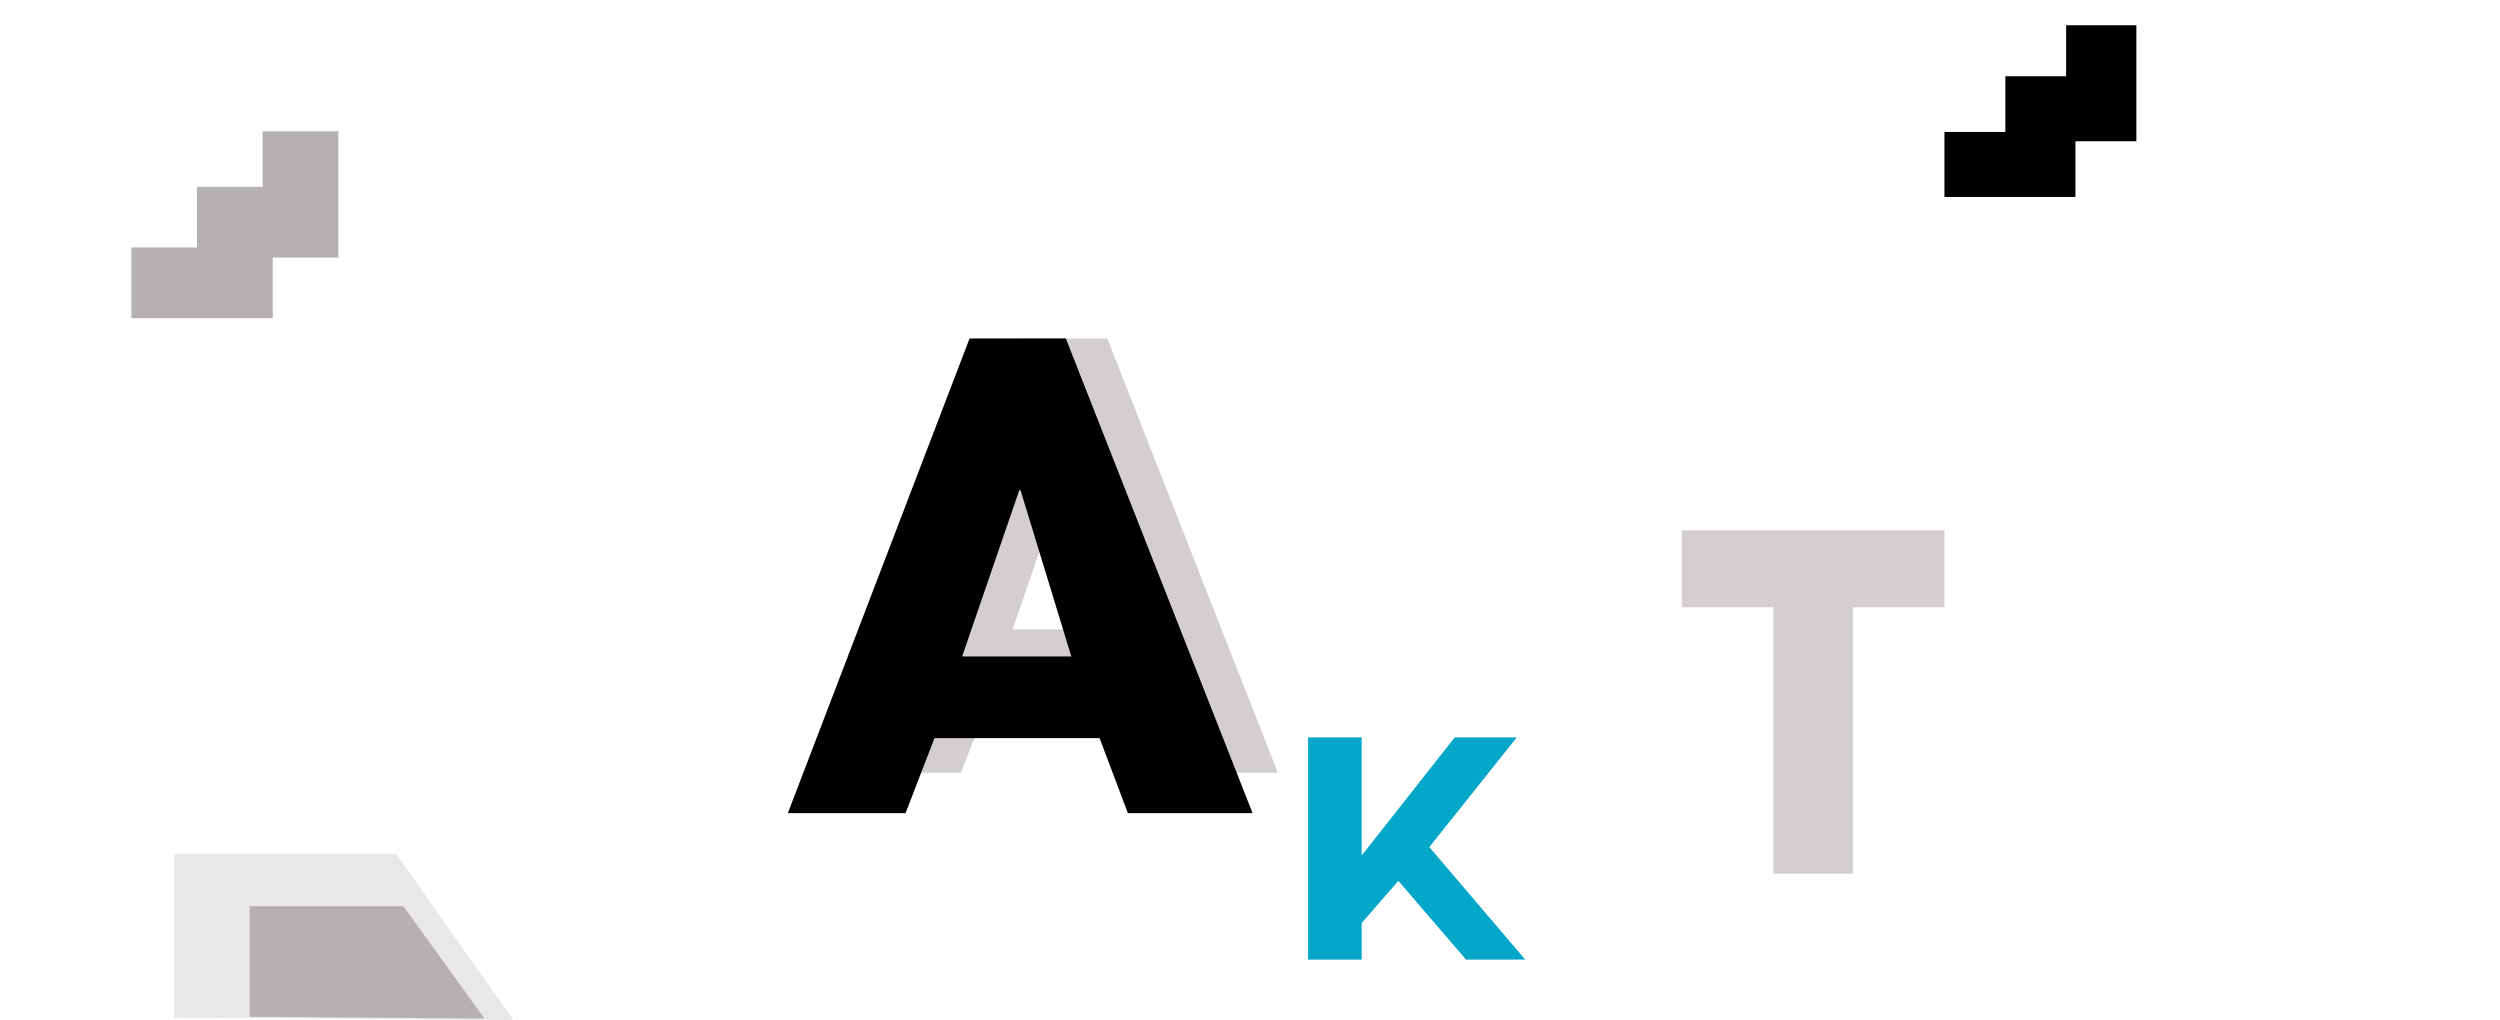
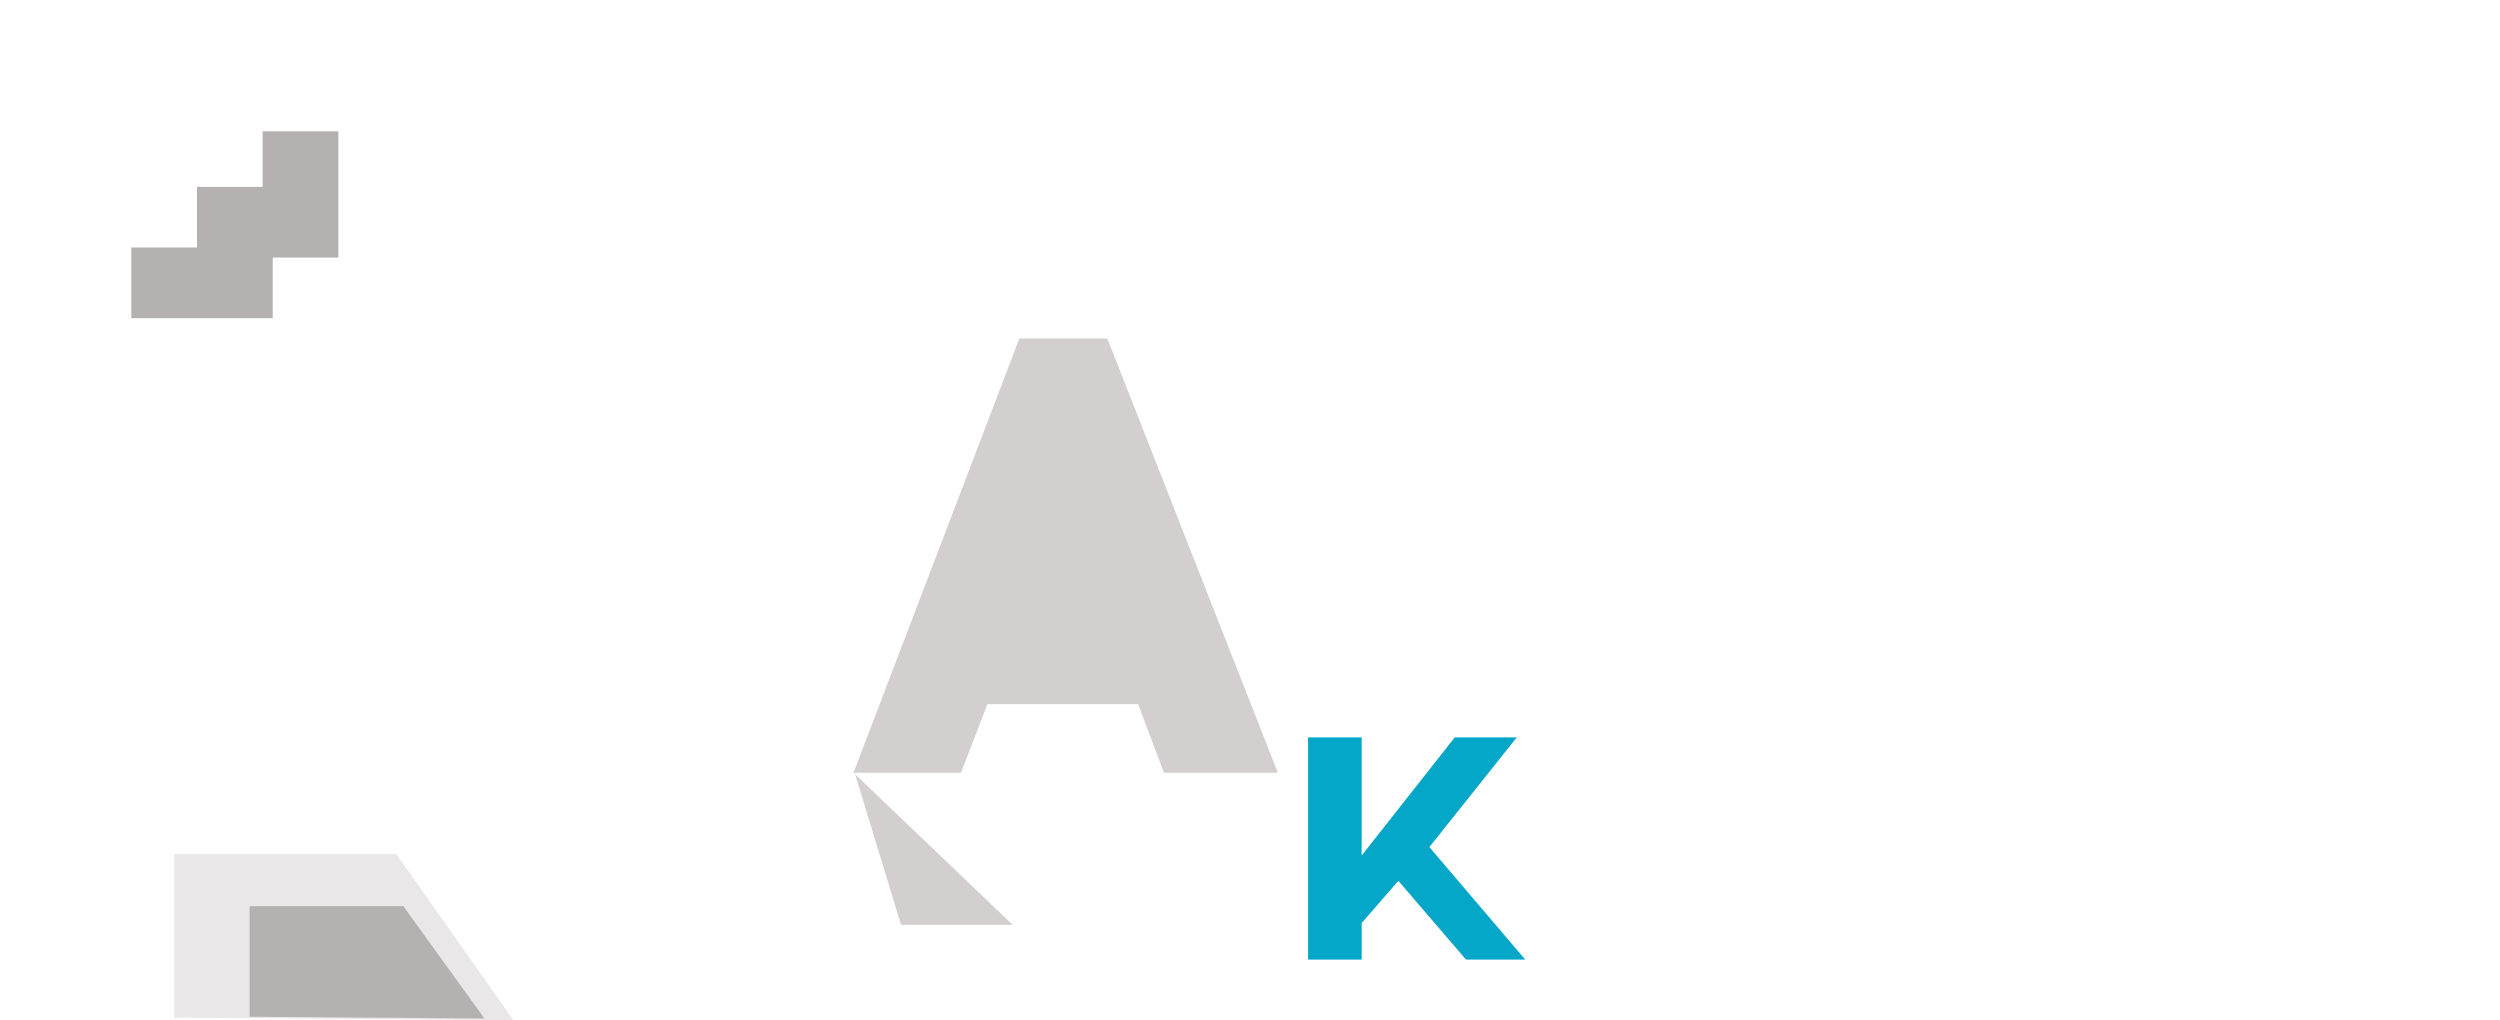
<svg xmlns="http://www.w3.org/2000/svg" id="archivum_fejlec" width="495" height="202" viewBox="0 0 495 202">
  <defs>
    <style>
      .cls-1 {
        fill: #d2cfce;
      }

      .cls-1, .cls-2, .cls-3, .cls-4, .cls-5 {
        fill-rule: evenodd;
      }

      .cls-3 {
        fill: #04a7c8;
      }

      .cls-4 {
        fill: #d2cece;
        opacity: 0.49;
      }

      .cls-5 {
        fill: #b6b1b1;
      }
    </style>
  </defs>
  <g id="_1" data-name="1">
-     <path id="A_copy" data-name="A copy" class="cls-1" d="M168.994,153h21.283l5.229-13.586h29.848L230.467,153h22.544L219.245,67.011h-17.4Zm41.835-58.484h0.232l9.18,30.108H200.5Z" />
-     <path id="A" class="cls-2" d="M155.994,161H179.3l5.727-14.849h32.691l5.6,14.849h24.692L211.03,67.012H191.976Zm45.818-63.924h0.255l10.054,32.909H190.5Z" />
-     <path id="T" class="cls-1" d="M385,105.011H333.01v15.233h18.1v52.745h15.8V120.244H385V105.011Z" />
+     <path id="A_copy" data-name="A copy" class="cls-1" d="M168.994,153h21.283l5.229-13.586h29.848L230.467,153h22.544L219.245,67.011h-17.4Zh0.232l9.18,30.108H200.5Z" />
    <path id="_nagy_k" data-name="_nagy k" class="cls-3" d="M269.61,190H259V146h10.61v23.392L288.039,146h12.286l-17.312,21.721L302,190H290.273l-13.4-15.595-7.26,8.354V190Z" />
    <path class="cls-4" d="M34.5,169.11H78.474l23.192,32.9L34.5,201.5V169.11Z" />
    <path id="Rectangle_3_copy" data-name="Rectangle 3 copy" class="cls-5" d="M49.425,179.43H79.867l16.054,22.236-46.5-.346V179.43Z" />
    <path id="_lépcső_kukac" data-name=" lépcső kukac" class="cls-5" d="M54,51V63H26V49H39V37H52V26H67V51H54Z" />
-     <path id="_fekete_lépcső_kukac" data-name="_fekete lépcső kukac" class="cls-2" d="M410.937,27.969V39H385V26.125h12.062V15.094h12.032V5H423V27.969H410.937Z" />
  </g>
</svg>